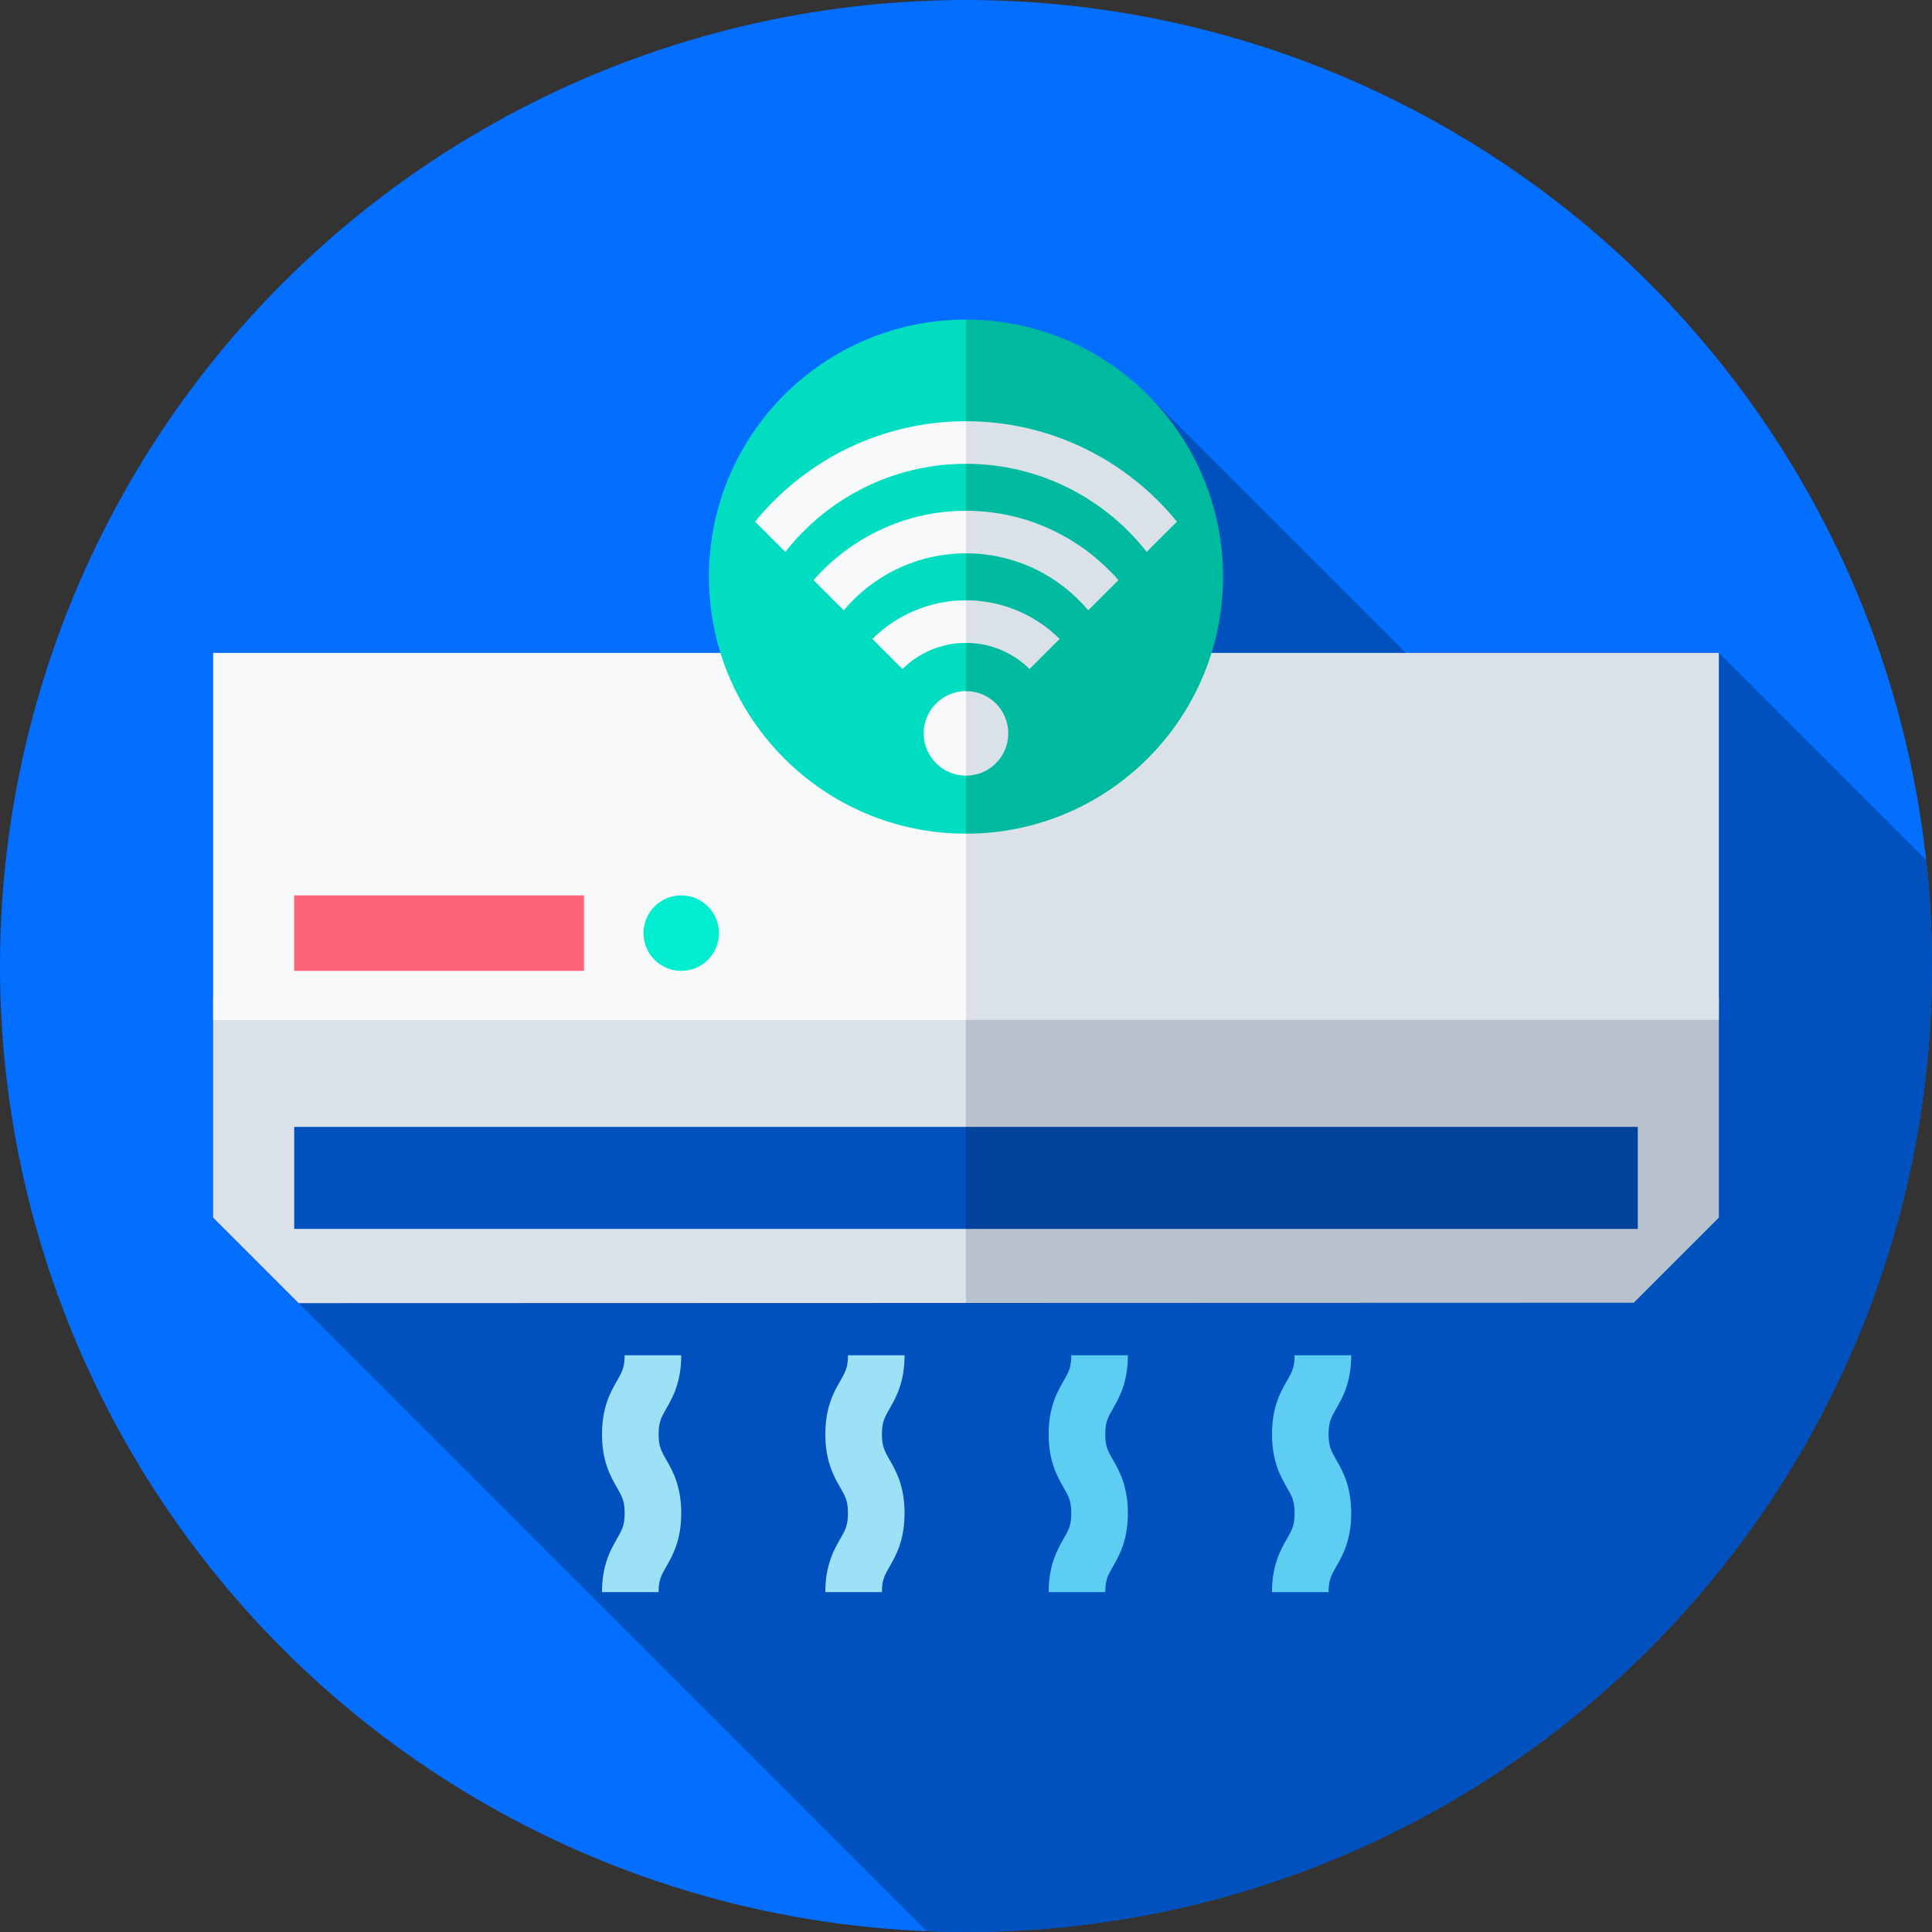
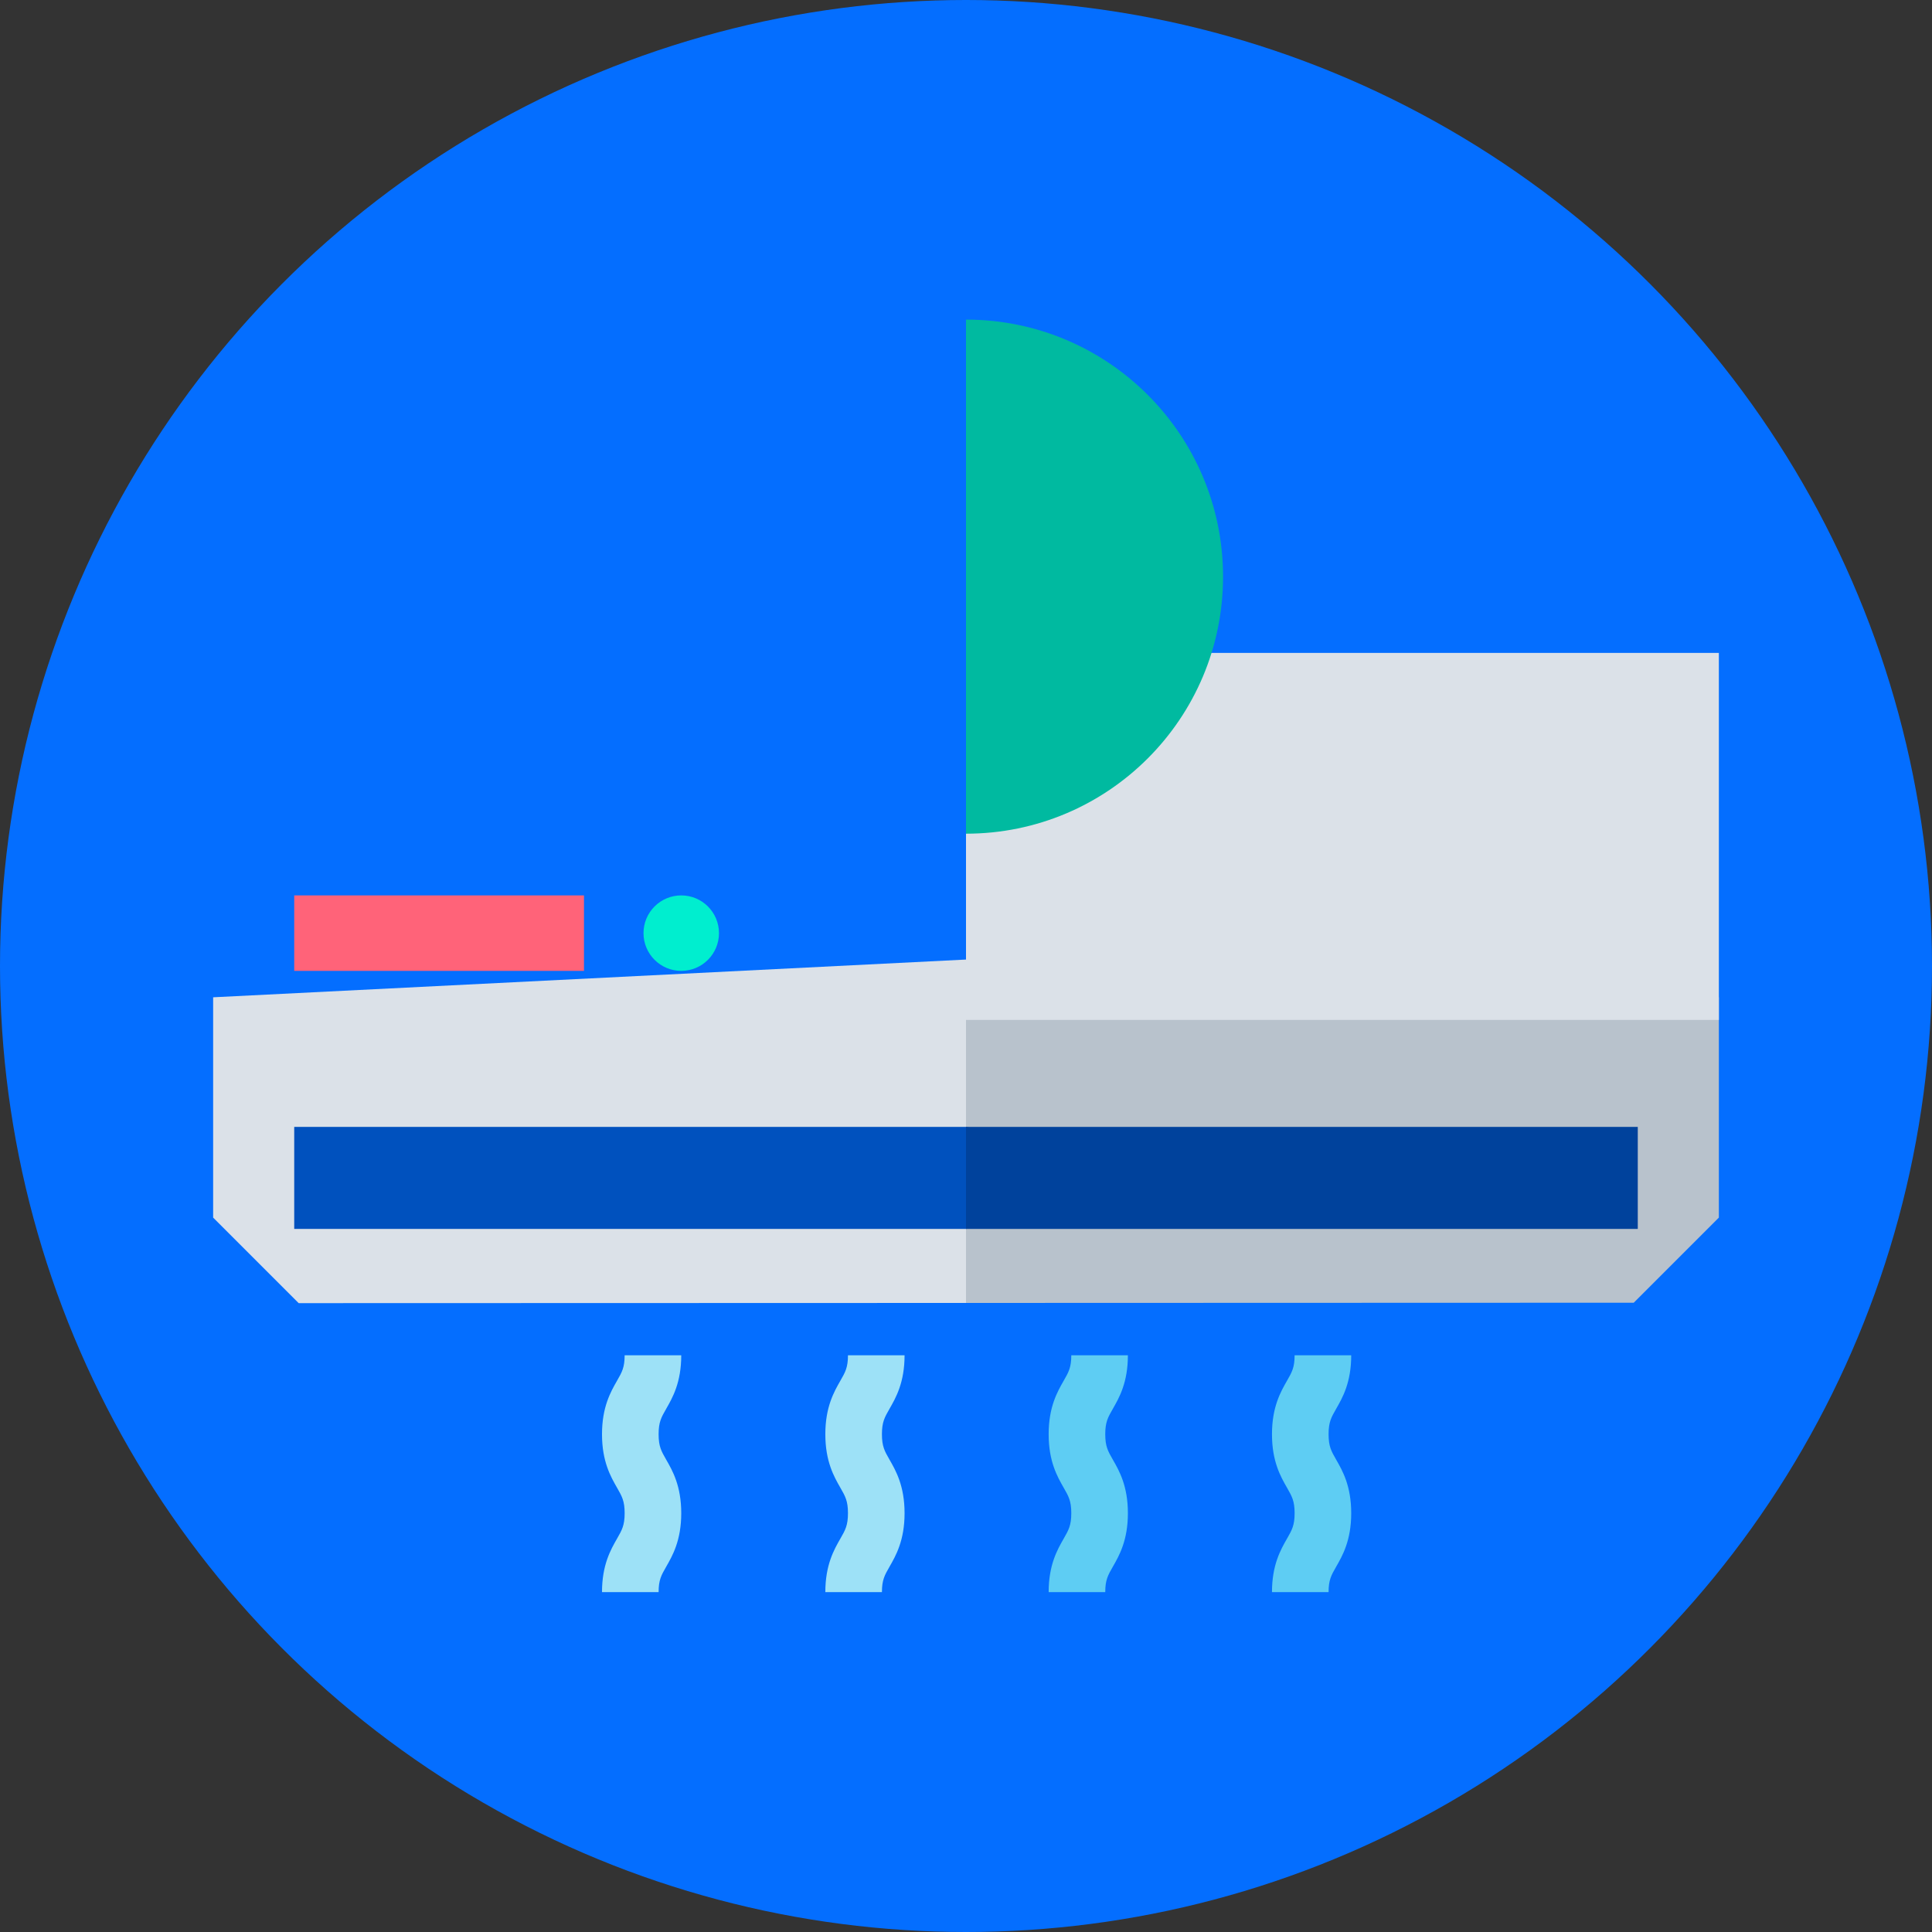
<svg xmlns="http://www.w3.org/2000/svg" id="Capa_1" enable-background="new 0 0 512 512" height="512" viewBox="0 0 512 512" width="512">
  <rect x="0" y="0" width="512" height="512" fill="#333333" stroke="none" />
  <g>
    <g>
      <g>
        <g>
          <g>
            <g>
              <g>
                <g>
                  <g>
                    <g>
                      <g>
                        <g>
                          <g>
                            <g>
                              <g>
                                <g>
                                  <g>
                                    <g>
                                      <g>
                                        <g>
                                          <g>
                                            <circle cx="256" cy="256" fill="#046eff" r="256" />
                                          </g>
                                        </g>
                                      </g>
                                    </g>
                                  </g>
                                </g>
                              </g>
                            </g>
                          </g>
                        </g>
                      </g>
                    </g>
                  </g>
                </g>
              </g>
            </g>
          </g>
        </g>
      </g>
    </g>
-     <path d="m414.03 214.513-110.787-110.788-224.091 241.619 166.431 166.431c3.692.148 7.4.235 11.13.224 141.384-.394 255.68-115.328 255.286-256.713-.026-9.226-.551-18.333-1.527-27.303l-54.956-54.956z" fill="#0051be" />
    <g>
      <g>
        <g>
          <g>
            <g>
              <g>
                <path d="m256 345.293 99.758-34.666-99.758-56.335-199.515 10.001v58.383l22.667 22.668z" fill="#dbe1e8" />
              </g>
            </g>
          </g>
        </g>
        <g>
          <g>
            <path d="m256 345.293v-91.001l199.516 10.001v58.383l-22.559 22.559z" fill="#b8c2cc" />
          </g>
        </g>
      </g>
      <g>
        <g>
          <g>
            <g>
              <g>
                <path d="m256 325.676h-178.028v-27.036h178.028l89.014 15.466z" fill="#0051be" />
              </g>
            </g>
          </g>
        </g>
        <g>
          <g>
            <path d="m256 298.64h178.028v27.036h-178.028z" fill="#00429c" />
          </g>
        </g>
      </g>
      <g>
        <g>
          <g>
            <g>
              <g>
-                 <path d="m256 270.293h-199.515v-97.266h199.515l99.758 55.639z" fill="#f7f9fa" />
-               </g>
+                 </g>
            </g>
          </g>
        </g>
        <g>
          <g>
            <path d="m256 173.027h199.516v97.266h-199.516z" fill="#dbe1e8" />
          </g>
        </g>
      </g>
      <path d="m77.972 237.293h76.79v20h-76.79z" fill="#ff6379" />
      <circle cx="180.537" cy="247.293" fill="#00eecf" r="10" />
    </g>
    <g>
      <g>
-         <path d="m324.119 152.817-68.119 68.119c-37.621 0-68.119-30.498-68.119-68.119s30.498-68.118 68.119-68.118z" fill="#00ddc1" />
        <path d="m324.119 152.817c0 37.621-30.498 68.119-68.119 68.119v-136.237c37.621 0 68.119 30.497 68.119 68.118z" fill="#00baa0" />
      </g>
      <g>
-         <path d="m256 111.628c-22.526 0-42.67 10.385-55.903 26.616l8.022 8.022c11.144-14.209 28.464-23.355 47.881-23.355l5.589-5.301zm-40.4 42.119 7.993 7.993c7.785-9.224 19.42-15.098 32.407-15.098l5.589-5.15-5.589-6.133c-16.097 0-30.551 7.131-40.4 18.388zm29.197 40.609c0 6.187 5.016 11.203 11.203 11.203l2.794-11.634-2.794-10.772c-6.187 0-11.203 5.016-11.203 11.203zm-13.615-25.027 7.975 7.975c4.334-4.282 10.284-6.93 16.843-6.93l5.589-5.298-5.589-5.986c-9.67 0-18.441 3.915-24.818 10.239z" fill="#f7f9fa" />
-         <path d="m256 135.359v11.283c12.987 0 24.622 5.874 32.407 15.099l7.993-7.993c-9.849-11.258-24.303-18.389-40.4-18.389zm0 35.014c6.559 0 12.509 2.649 16.843 6.93l7.975-7.974c-6.377-6.324-15.148-10.239-24.818-10.239zm0-58.745v11.283c19.417 0 36.737 9.146 47.881 23.355l8.022-8.022c-13.233-16.231-33.377-26.616-55.903-26.616zm0 71.525v22.406c6.187 0 11.203-5.016 11.203-11.203s-5.016-11.203-11.203-11.203z" fill="#dbe1e8" />
-       </g>
+         </g>
    </g>
    <g>
      <g>
        <path d="m233.721 421.932h-15c0-7.229 2.309-11.254 3.994-14.193 1.293-2.256 2.006-3.498 2.006-6.731s-.713-4.475-2.006-6.73c-1.686-2.939-3.994-6.965-3.994-14.194s2.309-11.253 3.994-14.192c1.293-2.255 2.006-3.497 2.006-6.729h15c0 7.229-2.309 11.253-3.994 14.192-1.293 2.255-2.006 3.497-2.006 6.729 0 3.233.713 4.476 2.006 6.731 1.686 2.939 3.994 6.964 3.994 14.193s-2.309 11.254-3.994 14.194c-1.293 2.255-2.006 3.497-2.006 6.73z" fill="#9de1f7" />
      </g>
      <g>
        <path d="m174.538 421.932h-15c0-7.229 2.309-11.254 3.994-14.193 1.293-2.256 2.006-3.498 2.006-6.731s-.713-4.475-2.006-6.73c-1.686-2.939-3.994-6.965-3.994-14.194s2.309-11.253 3.994-14.192c1.293-2.255 2.006-3.497 2.006-6.729h15c0 7.229-2.309 11.253-3.994 14.192-1.293 2.255-2.006 3.497-2.006 6.729 0 3.233.713 4.476 2.006 6.731 1.686 2.939 3.994 6.964 3.994 14.193s-2.309 11.254-3.994 14.194c-1.293 2.255-2.006 3.497-2.006 6.73z" fill="#9de1f7" />
      </g>
      <g>
        <path d="m352.087 421.932h-15c0-7.229 2.309-11.254 3.994-14.193 1.293-2.256 2.006-3.498 2.006-6.731s-.713-4.475-2.006-6.73c-1.686-2.939-3.994-6.965-3.994-14.194s2.309-11.253 3.994-14.192c1.293-2.255 2.006-3.497 2.006-6.729h15c0 7.229-2.309 11.253-3.994 14.192-1.293 2.255-2.006 3.497-2.006 6.729 0 3.233.713 4.476 2.006 6.731 1.686 2.939 3.994 6.964 3.994 14.193s-2.309 11.254-3.994 14.194c-1.293 2.255-2.006 3.497-2.006 6.73z" fill="#5ecdf3" />
      </g>
      <g>
        <path d="m292.904 421.932h-15c0-7.229 2.309-11.254 3.994-14.193 1.293-2.256 2.006-3.498 2.006-6.731s-.713-4.475-2.006-6.73c-1.686-2.939-3.994-6.965-3.994-14.194s2.309-11.253 3.994-14.192c1.293-2.255 2.006-3.497 2.006-6.729h15c0 7.229-2.309 11.253-3.994 14.192-1.293 2.255-2.006 3.497-2.006 6.729 0 3.233.713 4.476 2.006 6.731 1.686 2.939 3.994 6.964 3.994 14.193s-2.309 11.254-3.994 14.194c-1.293 2.255-2.006 3.497-2.006 6.73z" fill="#5ecdf3" />
      </g>
    </g>
  </g>
</svg>